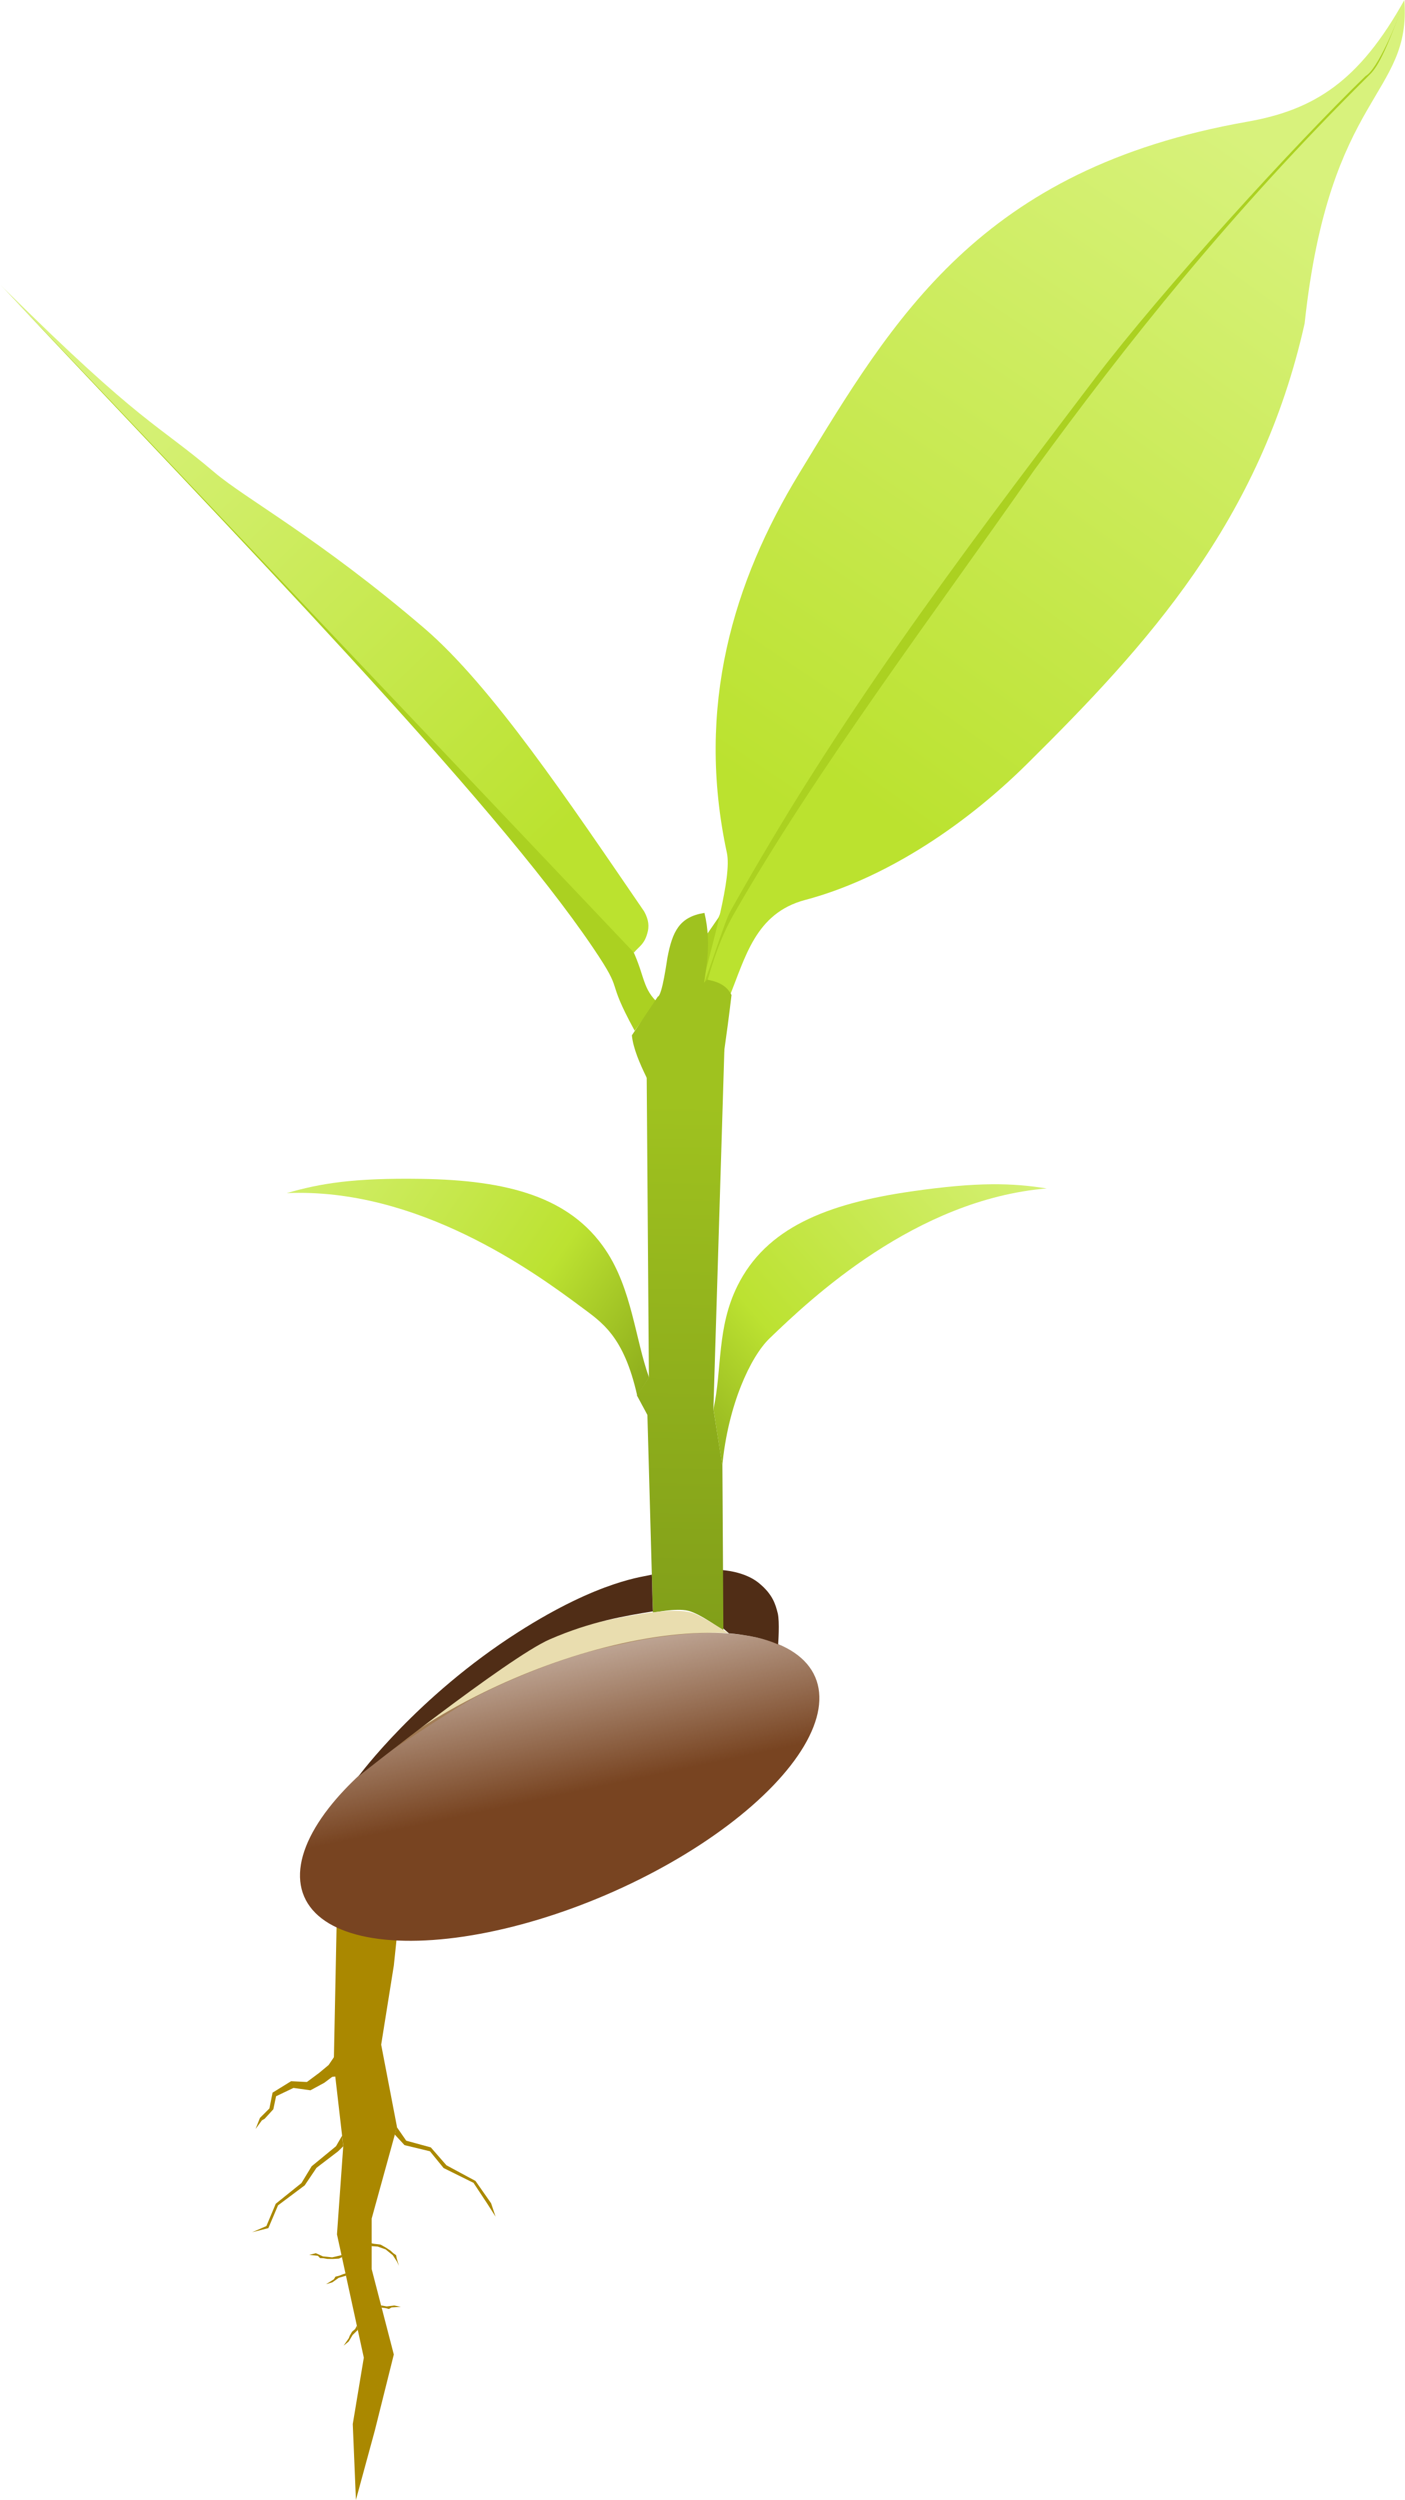
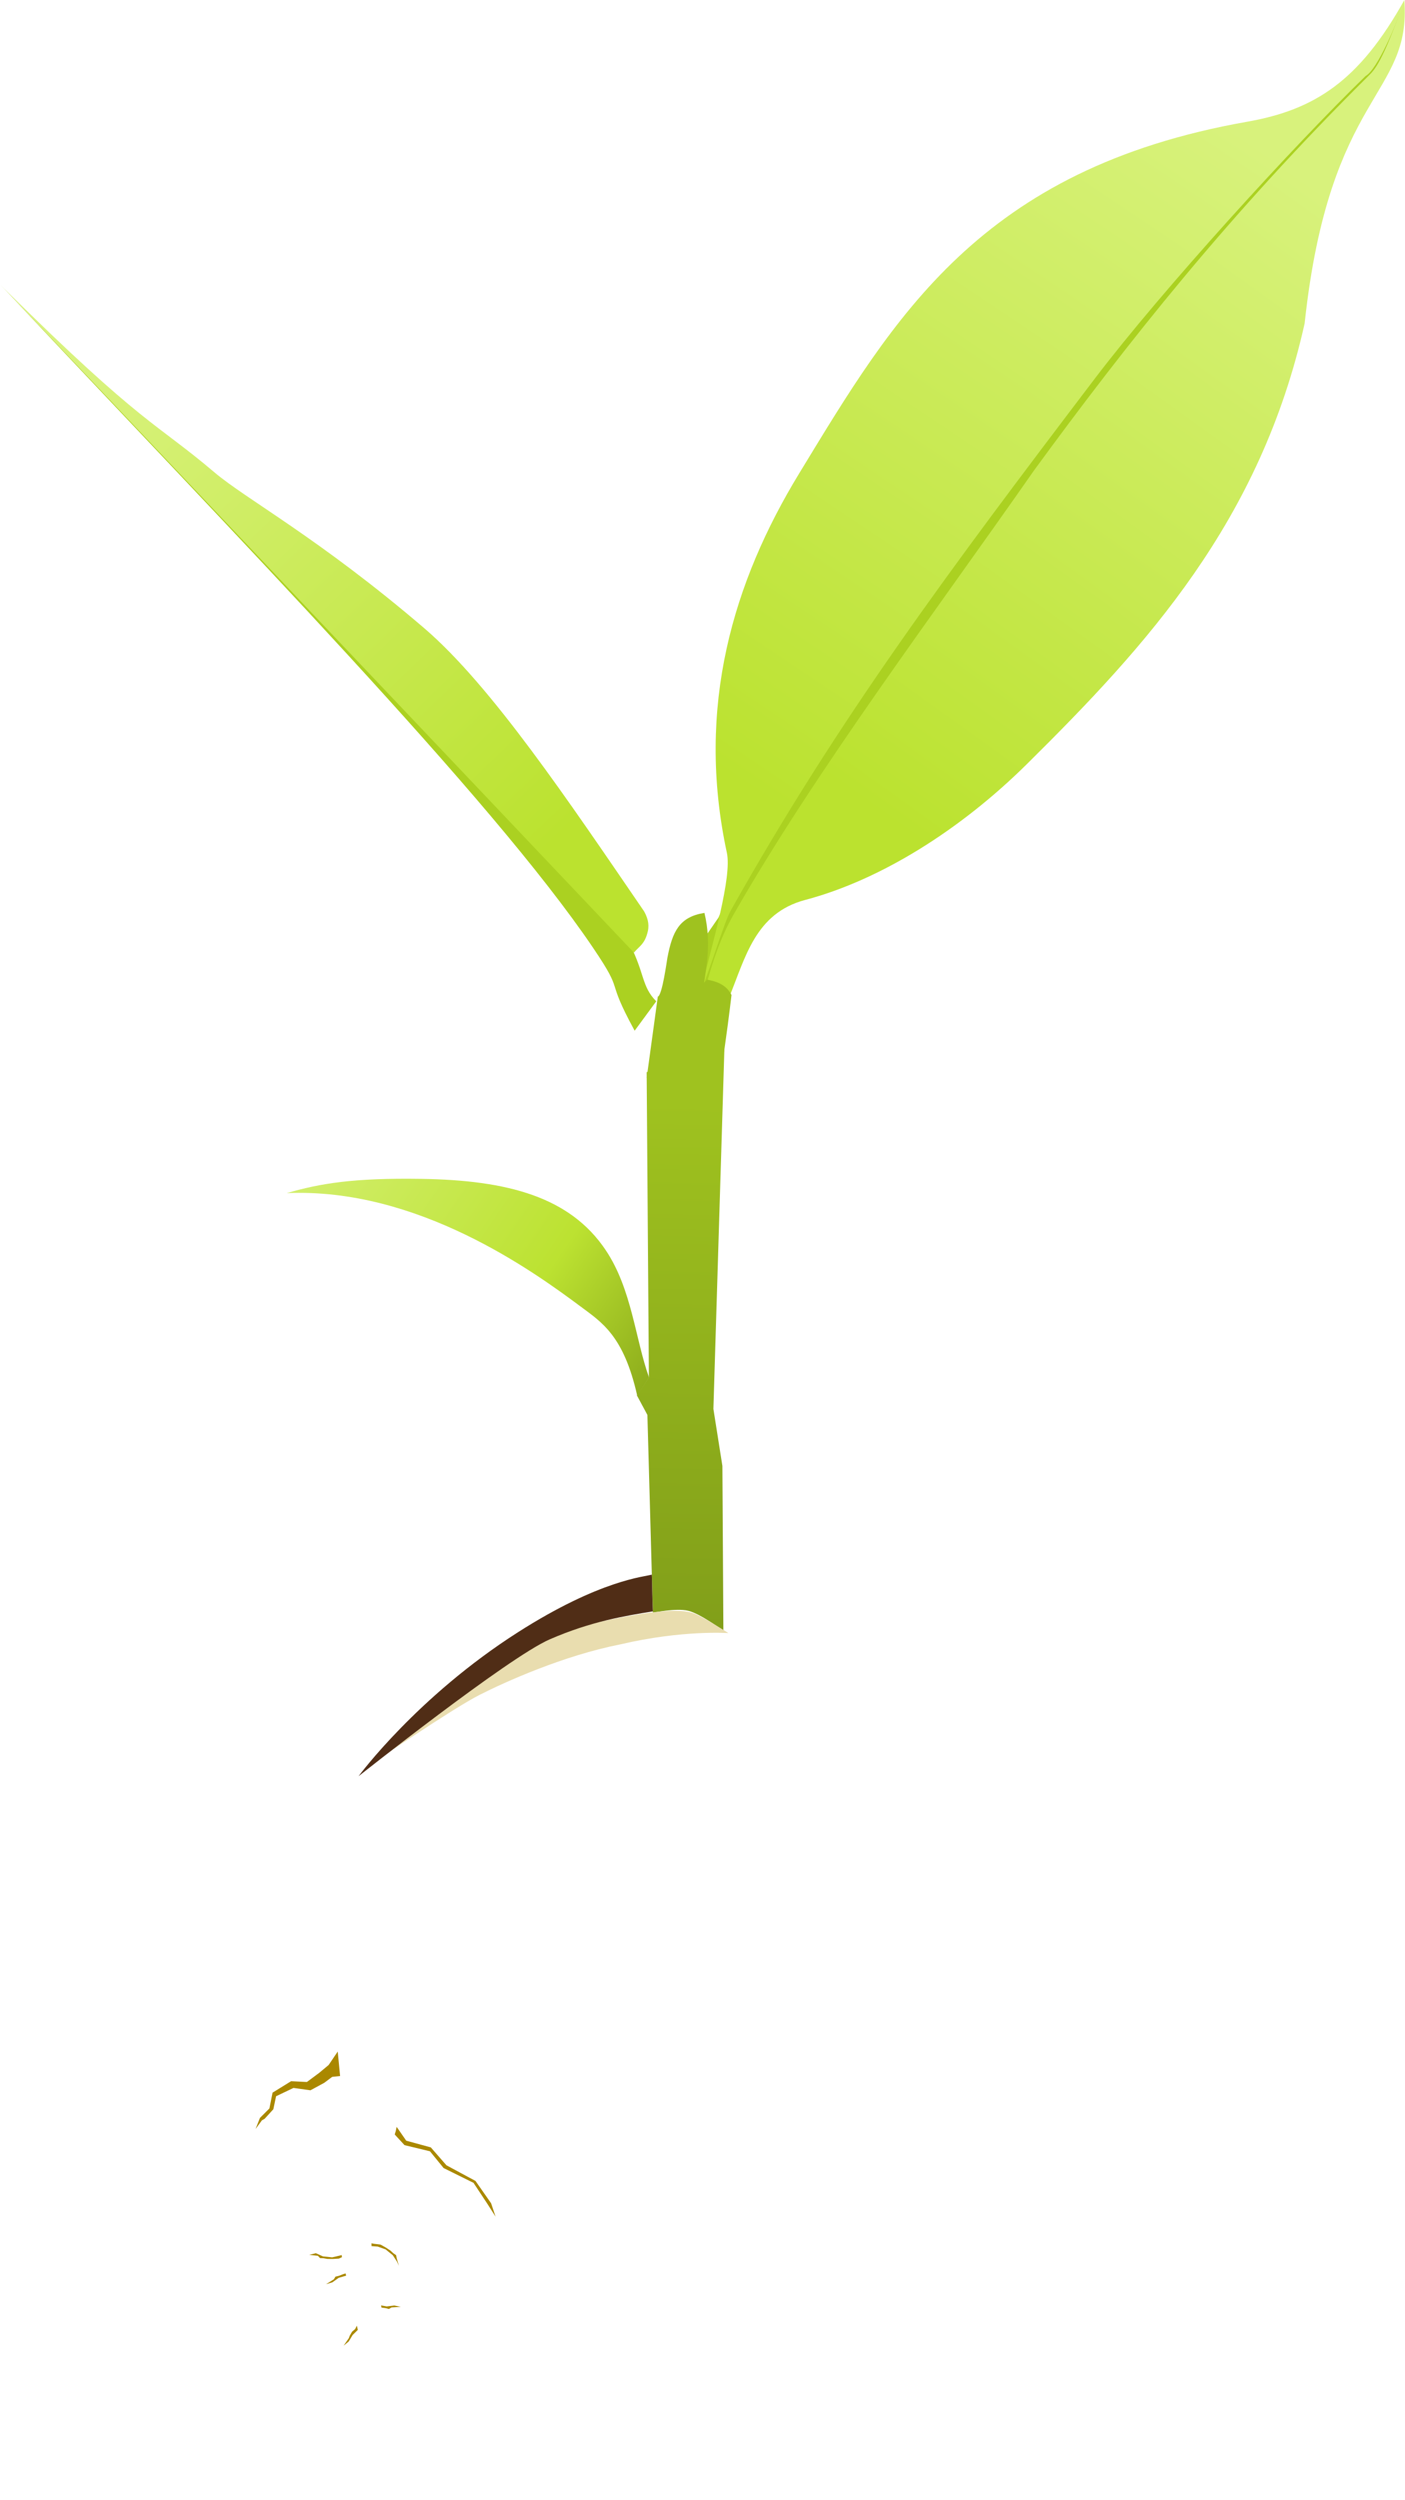
<svg xmlns="http://www.w3.org/2000/svg" xmlns:ns1="http://www.inkscape.org/namespaces/inkscape" xmlns:ns2="http://sodipodi.sourceforge.net/DTD/sodipodi-0.dtd" xmlns:xlink="http://www.w3.org/1999/xlink" width="42.341mm" height="75.297mm" viewBox="0 0 42.341 75.297" version="1.1" id="svg2115" ns1:version="0.92.2 5c3e80d, 2017-08-06" ns2:docname="grodd.svg">
  <defs id="defs2109">
    <linearGradient ns1:collect="always" id="linearGradient6904">
      <stop style="stop-color:#784421;stop-opacity:1;" offset="0" id="stop6900" />
      <stop style="stop-color:#784421;stop-opacity:0;" offset="1" id="stop6902" />
    </linearGradient>
    <linearGradient gradientUnits="userSpaceOnUse" y2="315.887" x2="-1393.513" y1="427.673" x1="-1286.107" id="linearGradient6606" xlink:href="#linearGradient6592" ns1:collect="always" gradientTransform="matrix(0.127,0,0,0.127,228.83,-12.459)" />
    <linearGradient id="linearGradient6592" ns1:collect="always">
      <stop id="stop6594" offset="0" style="stop-color:#bbe22f;stop-opacity:1" />
      <stop id="stop6596" offset="1" style="stop-color:#d8f27c;stop-opacity:1" />
    </linearGradient>
    <linearGradient gradientUnits="userSpaceOnUse" y2="238.684" x2="-1165.211" y1="415.398" x1="-1246.071" id="linearGradient6588" xlink:href="#linearGradient6592" ns1:collect="always" gradientTransform="matrix(0.127,0,0,0.127,91.253,41.457)" />
    <linearGradient gradientUnits="userSpaceOnUse" y2="620.822" x2="-1260.072" y1="489.502" x1="-1257.826" id="linearGradient6614" xlink:href="#linearGradient6608" ns1:collect="always" gradientTransform="matrix(0.127,0,0,0.127,228.83,-12.459)" />
    <linearGradient id="linearGradient6608" ns1:collect="always">
      <stop id="stop6610" offset="0" style="stop-color:#9fc21f;stop-opacity:1;" />
      <stop id="stop6612" offset="1" style="stop-color:#809d19;stop-opacity:1" />
    </linearGradient>
    <linearGradient gradientUnits="userSpaceOnUse" y2="495.97" x2="-1172.475" y1="573.291" x1="-1260.332" id="linearGradient6622" xlink:href="#linearGradient6624" ns1:collect="always" gradientTransform="matrix(0.127,0,0,0.127,229.189,-12.459)" />
    <linearGradient ns1:collect="always" id="linearGradient6624">
      <stop style="stop-color:#8cab1b;stop-opacity:1" offset="0" id="stop6626" />
      <stop id="stop6630" offset="0.311" style="stop-color:#bce231;stop-opacity:1;" />
      <stop style="stop-color:#d8f27c;stop-opacity:1" offset="1" id="stop6628" />
    </linearGradient>
    <linearGradient ns1:collect="always" xlink:href="#linearGradient6624" id="linearGradient5489" gradientUnits="userSpaceOnUse" gradientTransform="matrix(-0.125,0.016,0.016,0.125,-98.499,7.154)" x1="-1260.332" y1="573.291" x2="-1172.475" y2="495.97" />
    <linearGradient ns1:collect="always" xlink:href="#linearGradient6592" id="linearGradient5496" gradientUnits="userSpaceOnUse" gradientTransform="matrix(0.127,0,0,0.127,91.253,41.457)" x1="-1220.264" y1="413.441" x2="-1139.517" y2="251.059" />
    <linearGradient ns1:collect="always" xlink:href="#linearGradient6904" id="linearGradient6906" x1="33.516" y1="90.966" x2="35.068" y2="83.169" gradientUnits="userSpaceOnUse" />
  </defs>
  <ns2:namedview id="base" pagecolor="#ffffff" bordercolor="#666666" borderopacity="1.0" ns1:pageopacity="0.0" ns1:pageshadow="2" ns1:zoom="1.0952375" ns1:cx="77.530282" ns1:cy="101.50686" ns1:document-units="mm" ns1:current-layer="layer1" showgrid="false" ns1:snap-global="false" ns1:window-width="1196" ns1:window-height="852" ns1:window-x="0" ns1:window-y="1" ns1:window-maximized="0" fit-margin-top="0" fit-margin-left="0" fit-margin-right="0" fit-margin-bottom="0" />
  <g ns1:label="Layer 1" ns1:groupmode="layer" id="layer1" transform="translate(-48.769,-16.52)">
    <g id="g6931">
-       <path ns2:nodetypes="cccccccc" ns1:connector-curvature="0" id="path5565" d="m 70.534,63.811 c 0,0 0.661,0.032 1.095,0.382 0.434,0.35 0.512,0.661 0.577,0.914 0.065,0.253 0.013,0.946 0.013,0.946 0,0 -0.35,-0.162 -0.81,-0.246 -0.46,-0.084 -0.674,-0.091 -0.674,-0.091 l -0.194,-0.169 z" style="fill:#502d16;fill-opacity:1;stroke:none;stroke-width:0.265px;stroke-linecap:butt;stroke-linejoin:miter;stroke-opacity:1" />
-       <path ns2:nodetypes="cccccccccccccccc" ns1:connector-curvature="0" id="path5510" d="m 58.923,74.01 -0.095,4.666 0.286,2.476 -0.19,2.666 0.809,3.714 -0.333,2 0.095,2.285 0.571,-2.095 0.571,-2.285 -0.667,-2.571 v -1.524 l 0.762,-2.761 -0.476,-2.476 0.381,-2.381 0.19,-1.809 z" style="fill:#aa8800;stroke:none;stroke-width:0.265px;stroke-linecap:butt;stroke-linejoin:miter;stroke-opacity:1" />
      <path ns2:nodetypes="cccccccccccccc" ns1:connector-curvature="0" id="path5514" d="m 60.723,80.581 0.288,0.416 0.741,0.202 0.471,0.539 0.875,0.471 0.471,0.673 0.135,0.404 -0.253,-0.396 -0.412,-0.623 -0.901,-0.446 -0.412,-0.505 -0.766,-0.185 -0.295,-0.32 c 0.021,-0.093 0.015,-0.014 0.057,-0.23 z" style="fill:#aa8800;fill-opacity:1;stroke:none;stroke-width:0.265px;stroke-linecap:butt;stroke-linejoin:miter;stroke-opacity:1" />
-       <path ns2:nodetypes="cccccccccccccc" style="fill:#aa8800;fill-opacity:1;stroke:none;stroke-width:0.265px;stroke-linecap:butt;stroke-linejoin:miter;stroke-opacity:1" d="m 59.079,80.845 -0.184,0.319 -0.734,0.603 -0.307,0.506 -0.775,0.623 -0.282,0.672 -0.429,0.186 0.488,-0.123 0.292,-0.687 0.804,-0.602 0.356,-0.529 0.652,-0.498 0.155,-0.152 c -0.016,-0.098 -0.024,-0.214 -0.037,-0.316 z" id="path5516" ns1:connector-curvature="0" />
      <path ns2:nodetypes="ccccccccccccccc" ns1:connector-curvature="0" id="path5518" d="m 60.733,84.641 -0.126,-0.194 -0.219,-0.177 -0.236,-0.084 -0.186,-0.013 -0.002,-0.086 0.07,0.014 0.202,0.025 0.151,0.084 0.143,0.093 0.093,0.084 0.084,0.059 0.017,0.093 0.067,0.227 z" style="fill:#aa8800;fill-opacity:1;stroke:none;stroke-width:0.265px;stroke-linecap:butt;stroke-linejoin:miter;stroke-opacity:1" />
      <path ns2:nodetypes="cccccccccccccc" style="fill:#aa8800;fill-opacity:1;stroke:none;stroke-width:0.265px;stroke-linecap:butt;stroke-linejoin:miter;stroke-opacity:1" d="m 58.288,84.386 0.211,0.095 0.28,0.03 0.244,-0.057 0.042,-0.012 0.009,0.063 -0.091,0.043 -0.173,0.011 -0.17,-5.2e-4 -0.123,-0.021 -0.103,-0.004 -0.064,-0.069 -0.264,-0.029 z" id="path5520" ns1:connector-curvature="0" />
      <path ns1:connector-curvature="0" id="path5522" d="m 60.652,85.961 -0.229,0.028 -0.17,-0.031 0.012,0.065 0.124,0.017 0.099,0.026 0.082,-0.047 0.277,-0.017 z" style="fill:#aa8800;fill-opacity:1;stroke:none;stroke-width:0.265px;stroke-linecap:butt;stroke-linejoin:miter;stroke-opacity:1" ns2:nodetypes="ccccccccc" />
      <path ns2:nodetypes="cccccccccc" style="fill:#aa8800;fill-opacity:1;stroke:none;stroke-width:0.265px;stroke-linecap:butt;stroke-linejoin:miter;stroke-opacity:1" d="m 58.786,85.263 0.188,-0.135 0.226,-0.066 -0.017,-0.067 -0.087,0.028 -0.117,0.045 -0.1,0.024 -0.049,0.08 -0.235,0.148 z" id="path5524" ns1:connector-curvature="0" />
      <path ns1:connector-curvature="0" id="path5526" d="m 59.277,87.046 0.12,-0.198 0.155,-0.152 -0.028,-0.128 -0.052,0.101 -0.094,0.083 -0.07,0.12 -0.026,0.072 -0.159,0.228 z" style="fill:#aa8800;fill-opacity:1;stroke:none;stroke-width:0.265px;stroke-linecap:butt;stroke-linejoin:miter;stroke-opacity:1" ns2:nodetypes="cccccccccc" />
      <path ns2:nodetypes="ccccccccccccccccccc" ns1:connector-curvature="0" id="path5528" d="m 56.471,80.645 0.131,-0.333 0.286,-0.286 0.095,-0.476 0.559,-0.345 0.476,0.024 0.369,-0.274 0.286,-0.238 0.274,-0.405 0.071,0.738 -0.238,0.024 -0.238,0.179 -0.417,0.226 -0.512,-0.071 -0.524,0.25 -0.083,0.393 -0.262,0.286 -0.083,0.048 z" style="fill:#aa8800;fill-opacity:1;stroke:none;stroke-width:0.265px;stroke-linecap:butt;stroke-linejoin:miter;stroke-opacity:1" />
      <path ns2:nodetypes="cscccc" ns1:connector-curvature="0" id="path6507" d="m 48.769,25.085 c 7.262,7.728 14.802,15.446 17.869,19.977 0.992,1.466 0.33,0.803 1.257,2.503 l 0.651,-0.886 c -0.447,-0.45 -0.345,-0.843 -0.8,-1.722 z" style="opacity:1;fill:#abd121;fill-opacity:1;fill-rule:nonzero;stroke:none;stroke-width:0.084;stroke-linecap:round;stroke-linejoin:miter;stroke-miterlimit:4;stroke-dasharray:none;stroke-dashoffset:0;stroke-opacity:1" />
      <path ns2:nodetypes="cscsscc" ns1:connector-curvature="0" id="path6509" d="m 67.874,45.213 c 0.145,-0.185 0.33,-0.246 0.419,-0.648 0.051,-0.231 -0.02,-0.427 -0.115,-0.598 -2.267,-3.308 -4.598,-6.792 -6.629,-8.53 -3.166,-2.709 -5.359,-3.877 -6.319,-4.691 -1.769,-1.502 -2.159,-1.405 -6.333,-5.532 z" style="opacity:1;fill:url(#linearGradient6606);fill-opacity:1;fill-rule:nonzero;stroke:none;stroke-width:0.084;stroke-linecap:round;stroke-linejoin:miter;stroke-miterlimit:4;stroke-dasharray:none;stroke-dashoffset:0;stroke-opacity:1" />
      <g transform="rotate(9.221,335.872,926.06)" id="g5494">
        <path style="opacity:1;fill:#abd121;fill-opacity:1;fill-rule:nonzero;stroke:none;stroke-width:0.084;stroke-linecap:round;stroke-linejoin:miter;stroke-miterlimit:4;stroke-dasharray:none;stroke-dashoffset:0;stroke-opacity:1" d="m -51.493,67.499 -0.064,1.398 -1.038,2.388 -10.527,22.476 -3.502,4.167 -0.712,2.53 -0.655,0.181 0.124,-1.706 0.4,-0.843 1.08,-4.081 8.568,-19.481 4.553,-3.658 1.123,-1.466 0.373,-0.85 0.223,-0.692 z" id="path6580" ns1:connector-curvature="0" />
        <path style="opacity:1;fill:url(#linearGradient6588);fill-opacity:1;fill-rule:nonzero;stroke:none;stroke-width:0.084;stroke-linecap:round;stroke-linejoin:miter;stroke-miterlimit:4;stroke-dasharray:none;stroke-dashoffset:0;stroke-opacity:1" d="m -51.493,67.499 c -0.948,2.614 -2.123,3.692 -4.089,4.377 -7.73,2.694 -9.564,7.543 -11.629,12.62 -1.433,3.522 -1.962,7.43 -0.319,11.629 0.269,0.688 0.019,2.704 -0.128,4.345 0.214,-0.907 0.377,-2.255 0.526,-2.661 2.285,-6.24 4.854,-11.16 8.256,-17.557 1.581,-2.972 4.816,-7.919 6.596,-10.306 0.312,-0.243 0.681,-1.69 0.788,-2.447 z" id="path6511" ns1:connector-curvature="0" ns2:nodetypes="cssscsscc" />
        <path style="opacity:1;fill:url(#linearGradient5496);fill-opacity:1;fill-rule:nonzero;stroke:none;stroke-width:0.084;stroke-linecap:round;stroke-linejoin:miter;stroke-miterlimit:4;stroke-dasharray:none;stroke-dashoffset:0;stroke-opacity:1" d="m -52.899,77.595 c -0.359,6.092 -3.137,10.33 -6.134,14.441 -1.653,2.268 -3.785,4.149 -5.942,5.112 -1.419,0.634 -1.498,1.998 -1.789,3.259 l -0.73,-0.354 c 0.08,-0.708 0.192,-1.407 0.47,-2.15 1.752,-4.674 4.527,-9.938 6.787,-14.635 2.134,-4.198 4.565,-8.561 8.041,-13.339 0.153,-0.211 0.347,-0.453 0.703,-2.428 0.681,2.845 -1.786,3.088 -1.406,10.096 z" id="path6513" ns1:connector-curvature="0" ns2:nodetypes="cssccscscc" />
      </g>
-       <path ns2:nodetypes="cscccccccc" ns1:connector-curvature="0" id="path6501" d="m 68.593,46.538 c 0.132,-0.026 0.278,-1.117 0.288,-1.166 0.152,-0.798 0.36,-1.235 1.117,-1.356 0.234,0.972 0.03,1.775 -0.079,2.538 -0.053,-0.197 -0.025,-0.367 0.16,-0.527 0.309,0.056 0.584,0.164 0.735,0.463 -0.075,0.631 -0.149,1.185 -0.224,1.709 l -2.332,0.783 c -0.219,-0.449 -0.407,-0.888 -0.447,-1.278 z" style="opacity:1;fill:#9fc21f;fill-opacity:1;fill-rule:nonzero;stroke:none;stroke-width:0.084;stroke-linecap:round;stroke-linejoin:miter;stroke-miterlimit:4;stroke-dasharray:none;stroke-dashoffset:0;stroke-opacity:1" />
+       <path ns2:nodetypes="cscccccccc" ns1:connector-curvature="0" id="path6501" d="m 68.593,46.538 c 0.132,-0.026 0.278,-1.117 0.288,-1.166 0.152,-0.798 0.36,-1.235 1.117,-1.356 0.234,0.972 0.03,1.775 -0.079,2.538 -0.053,-0.197 -0.025,-0.367 0.16,-0.527 0.309,0.056 0.584,0.164 0.735,0.463 -0.075,0.631 -0.149,1.185 -0.224,1.709 l -2.332,0.783 z" style="opacity:1;fill:#9fc21f;fill-opacity:1;fill-rule:nonzero;stroke:none;stroke-width:0.084;stroke-linecap:round;stroke-linejoin:miter;stroke-miterlimit:4;stroke-dasharray:none;stroke-dashoffset:0;stroke-opacity:1" />
      <path ns2:nodetypes="cccczcccccc" ns1:connector-curvature="0" id="path6503" d="m 70.601,48.064 -0.333,10.892 0.271,1.717 0.03,4.966 c 0,0 -0.691,-0.517 -1.062,-0.604 -0.371,-0.087 -1.062,0.06 -1.062,0.06 l -0.166,-5.958 -0.316,-0.587 0.361,-0.542 -0.067,-9.194 z" style="opacity:1;fill:url(#linearGradient6614);fill-opacity:1;fill-rule:nonzero;stroke:none;stroke-width:0.084;stroke-linecap:round;stroke-linejoin:miter;stroke-miterlimit:4;stroke-dasharray:none;stroke-dashoffset:0;stroke-opacity:1" />
      <path ns2:nodetypes="cssccsc" ns1:connector-curvature="0" id="path5561" d="m 59.93,69.674 c 0,0 4.48,-3.739 6.415,-4.191 2.307,-0.539 3.047,-0.503 3.406,-0.338 0.34,0.156 0.97,0.564 0.97,0.564 0,0 -1.373,-0.102 -3.262,0.34 -1.714,0.338 -3.469,1.13 -4.243,1.523 -0.821,0.417 -3.286,2.103 -3.286,2.103 z" style="fill:#e9ddaf;fill-opacity:1;stroke:none;stroke-width:0.265px;stroke-linecap:butt;stroke-linejoin:miter;stroke-opacity:1" />
-       <path ns2:nodetypes="csccsscc" ns1:connector-curvature="0" id="path6505" d="m 80.318,52.315 c -3.949,0.33 -7.099,3.303 -8.359,4.518 -0.572,0.552 -1.25,2 -1.424,3.839 l -0.266,-1.707 c 0.265,-1.207 0.096,-2.452 0.725,-3.718 0.863,-1.737 2.671,-2.471 5.234,-2.841 2.022,-0.292 3.045,-0.255 4.089,-0.09 z" style="opacity:1;fill:url(#linearGradient6622);fill-opacity:1;fill-rule:nonzero;stroke:none;stroke-width:0.084;stroke-linecap:round;stroke-linejoin:miter;stroke-miterlimit:4;stroke-dasharray:none;stroke-dashoffset:0;stroke-opacity:1" />
      <path ns1:transform-center-y="-3.1860685" ns1:transform-center-x="5.4367676" style="opacity:1;fill:url(#linearGradient5489);fill-opacity:1;fill-rule:nonzero;stroke:none;stroke-width:0.084;stroke-linecap:round;stroke-linejoin:miter;stroke-miterlimit:4;stroke-dasharray:none;stroke-dashoffset:0;stroke-opacity:1" d="m 57.404,52.457 c 3.959,-0.176 7.462,2.373 8.866,3.418 0.638,0.475 1.296,0.879 1.702,2.681 l 0.356,-0.547 c -0.416,-1.164 -0.517,-2.655 -1.302,-3.83 -1.077,-1.613 -2.964,-2.111 -5.554,-2.152 -2.043,-0.032 -3.053,0.135 -4.067,0.431 z" id="path5487" ns1:connector-curvature="0" ns2:nodetypes="csccsscc" />
-       <ellipse transform="rotate(-23.231)" ry="3.542" rx="8.38" cy="90.524" cx="32.57" id="path5498" style="opacity:1;fill:url(#linearGradient6906);fill-opacity:1;stroke:none;stroke-width:1.12;stroke-linecap:round;stroke-linejoin:round;stroke-miterlimit:4;stroke-dasharray:none;stroke-opacity:0" />
      <path ns2:nodetypes="cscczcc" ns1:connector-curvature="0" id="path5563" d="m 59.574,70.02 c 0,0 1.76,-2.395 4.804,-4.337 2.492,-1.59 3.822,-1.669 4.032,-1.736 0.01,0.013 0.022,1.072 0.038,1.105 -0.844,0.141 -1.856,0.298 -3.113,0.845 -1.256,0.547 -5.761,4.123 -5.761,4.123 z" style="fill:#502d16;fill-opacity:1;stroke:none;stroke-width:0.265px;stroke-linecap:butt;stroke-linejoin:miter;stroke-opacity:1" />
    </g>
  </g>
</svg>